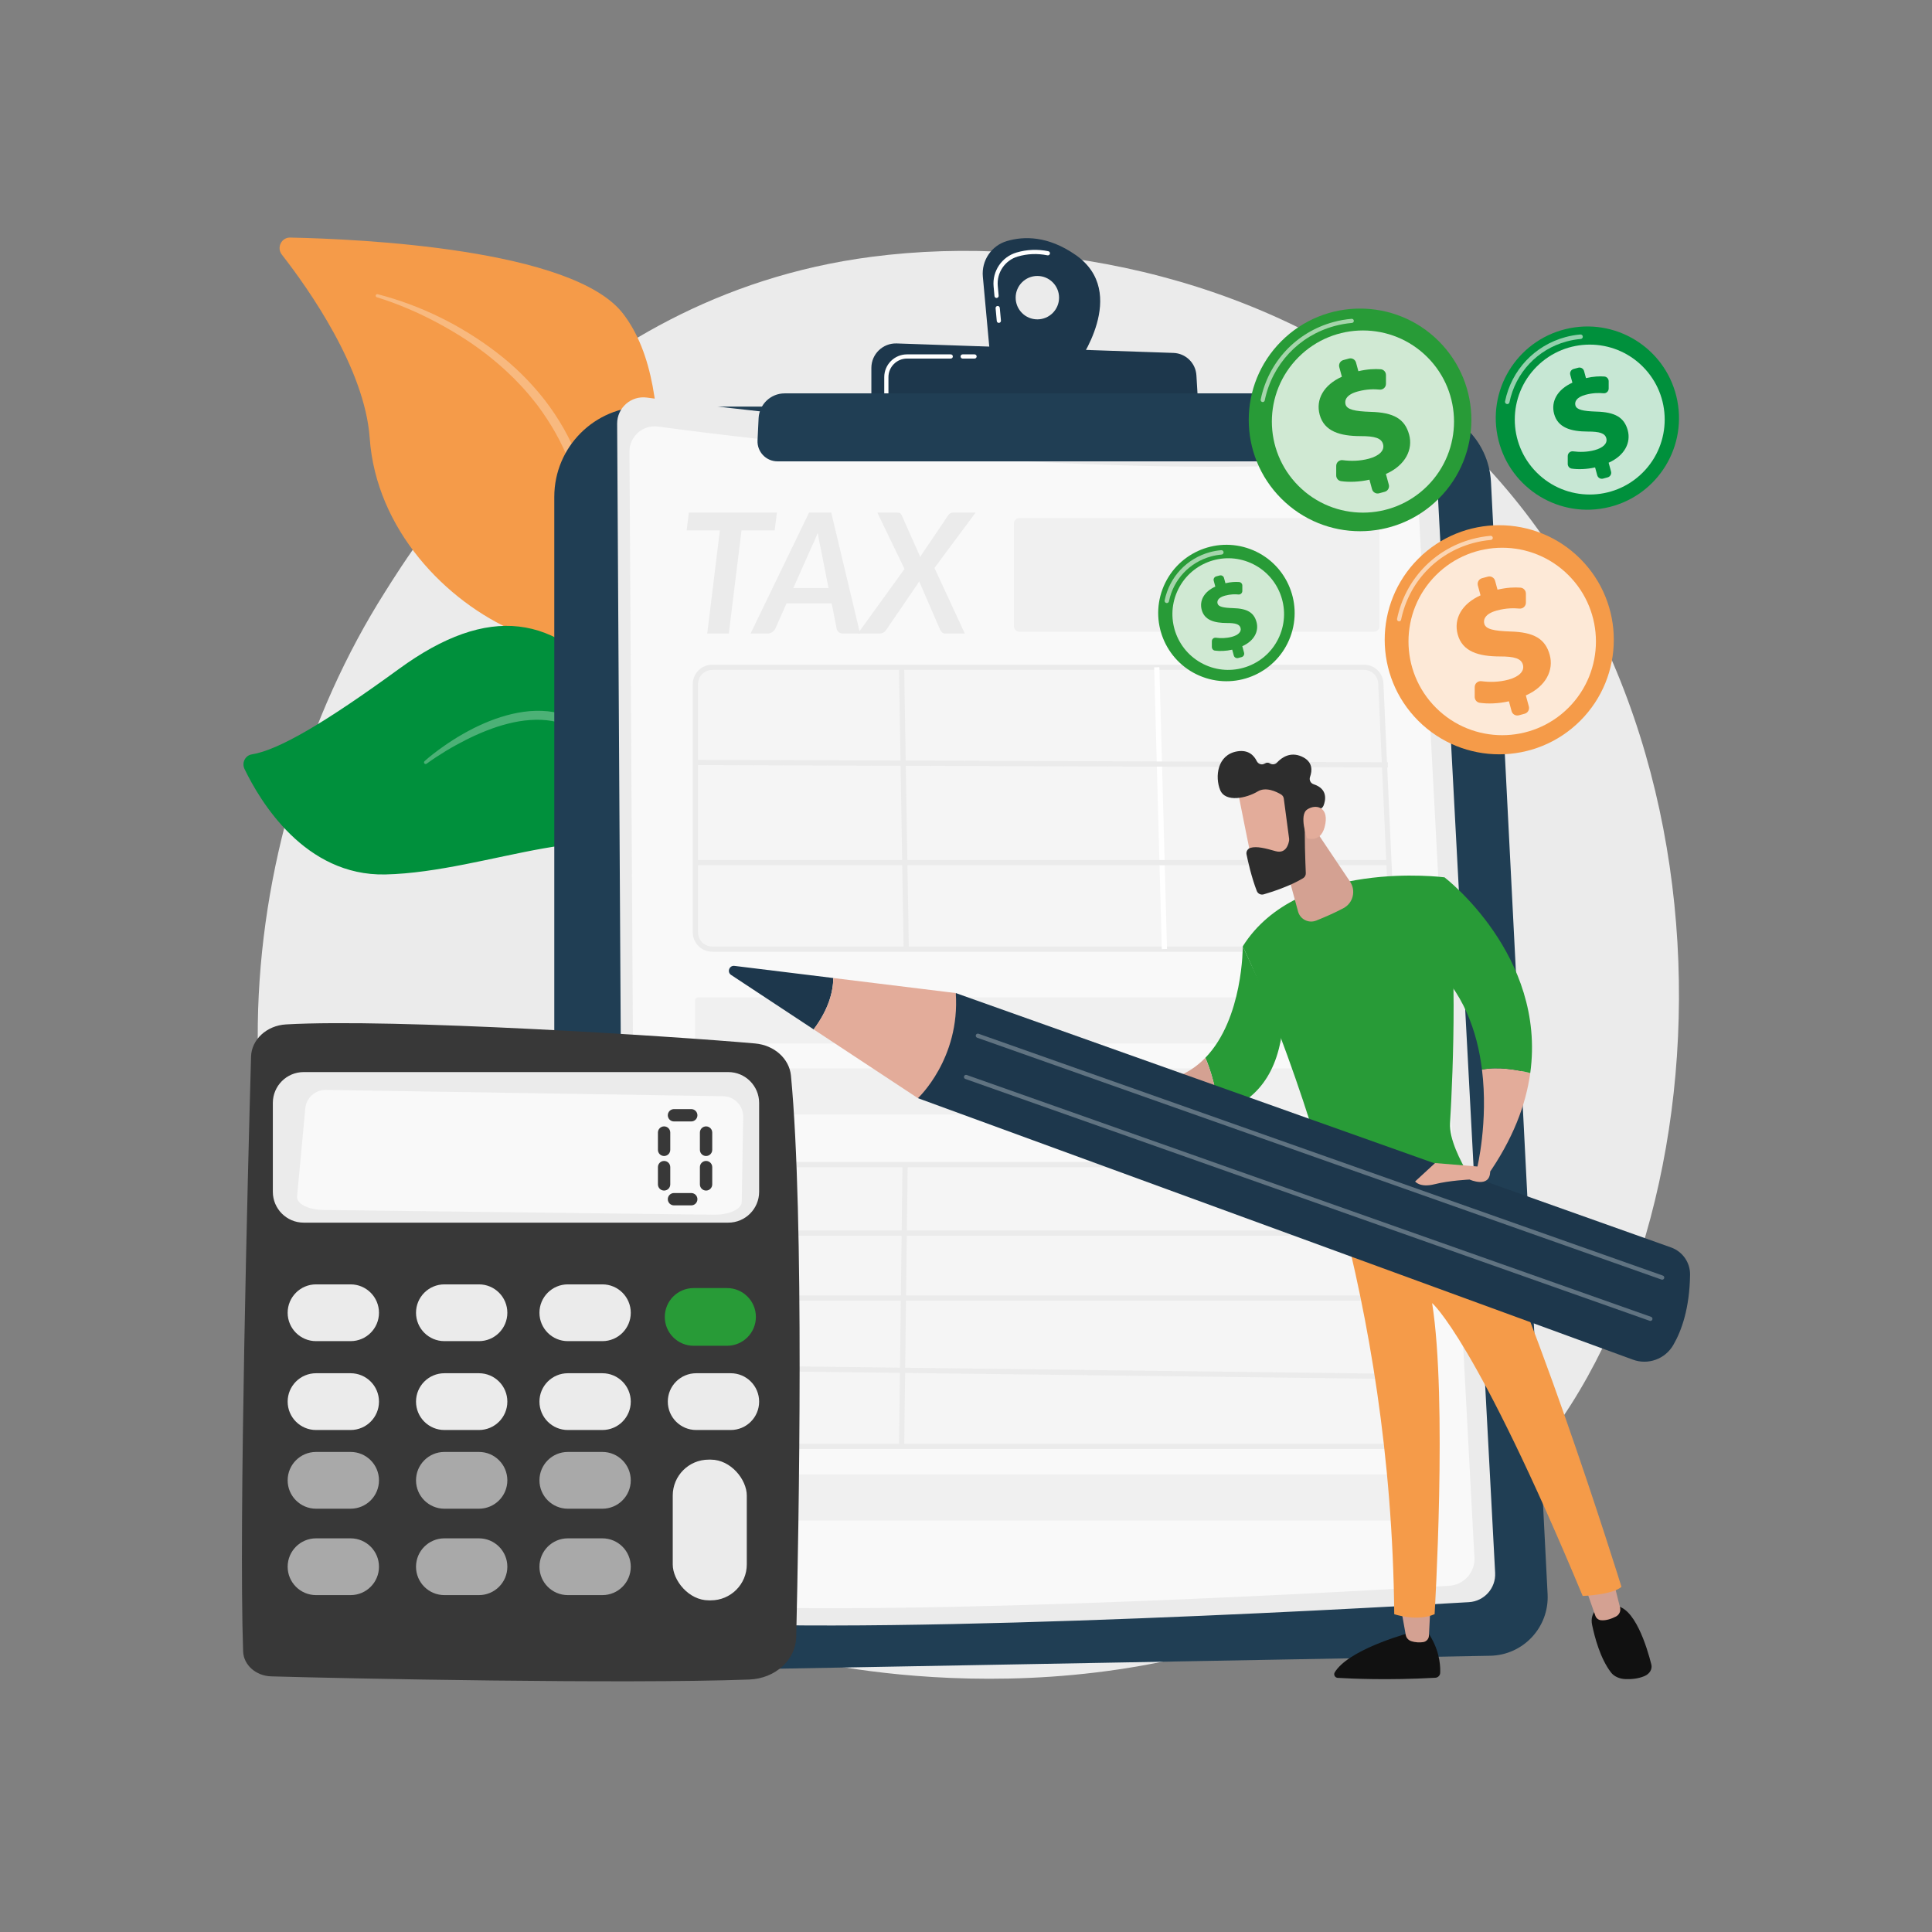
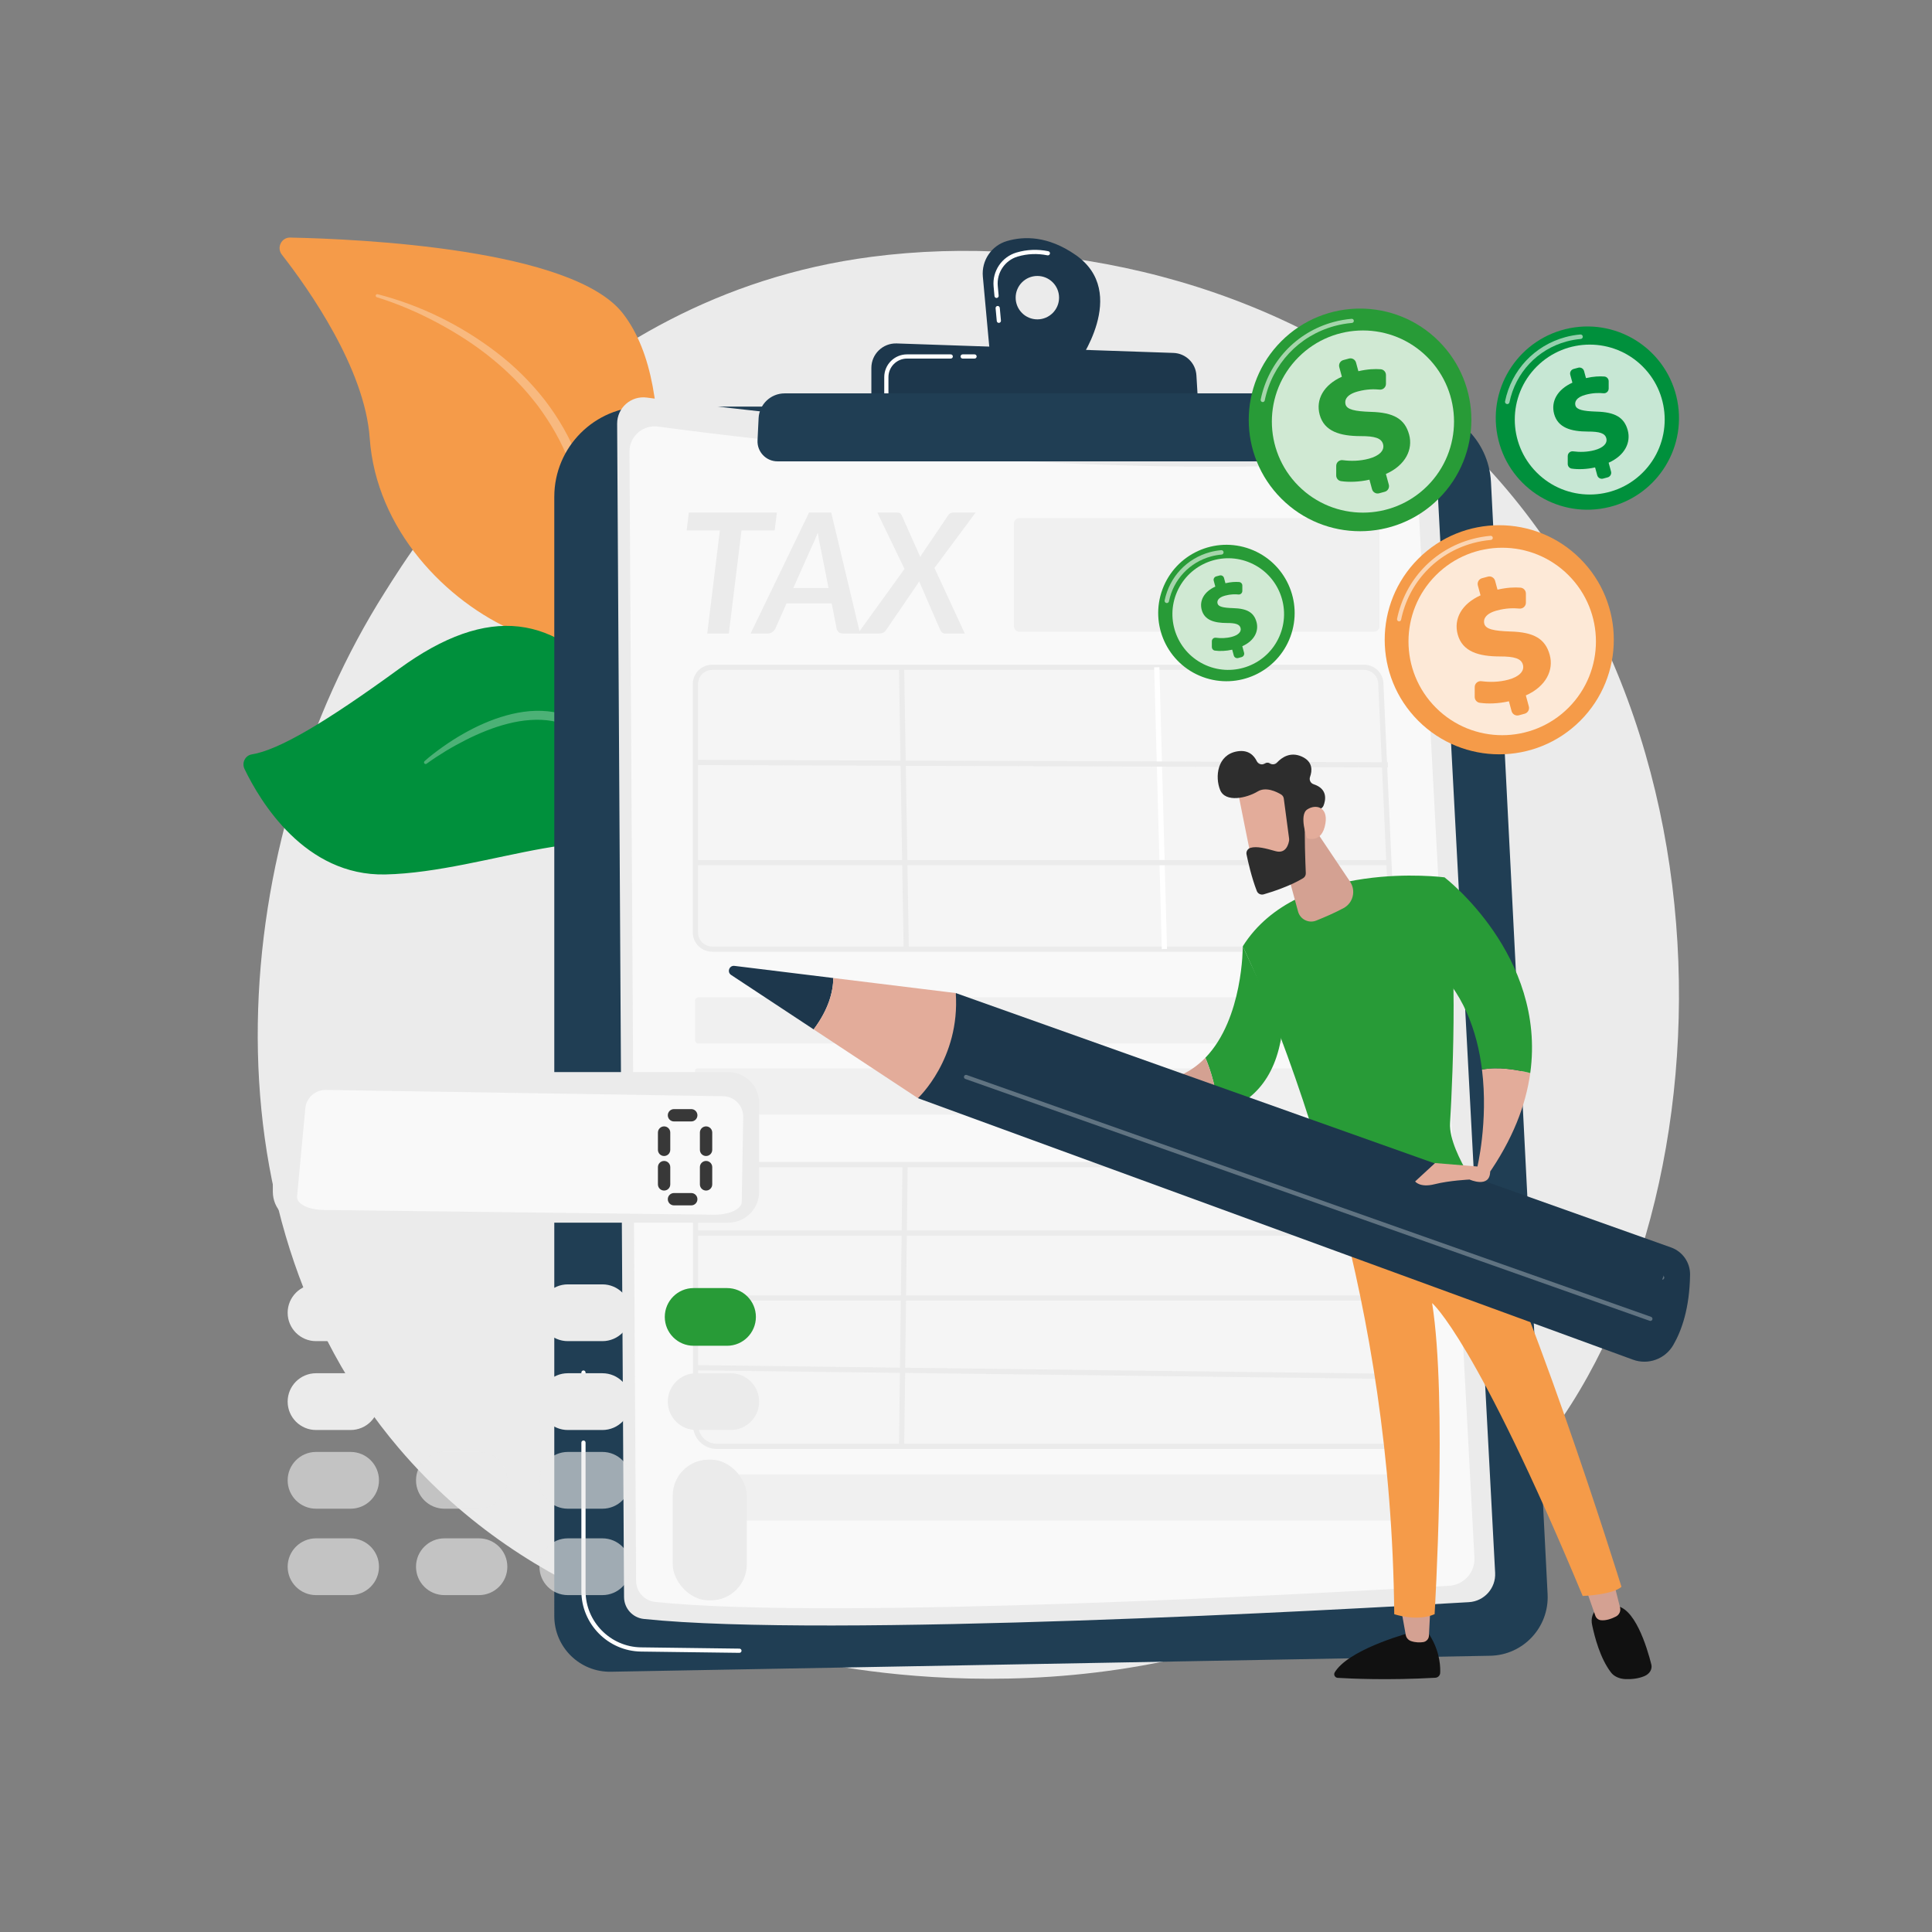
<svg xmlns="http://www.w3.org/2000/svg" id="Illustration" viewBox="0 0 3710 3710">
  <rect x="0" y="0" width="3710" height="3710" fill="#808080" stroke="none" />
  <defs>
    <style>
      .cls-1 {
        fill: #111;
      }

      .cls-2, .cls-3, .cls-4, .cls-5 {
        fill: #fff;
      }

      .cls-2, .cls-6 {
        opacity: .58;
      }

      .cls-7 {
        opacity: .63;
      }

      .cls-7, .cls-8, .cls-9, .cls-6 {
        fill: #ebebeb;
      }

      .cls-10 {
        fill: #1d374c;
      }

      .cls-11 {
        fill: #2d2d2d;
      }

      .cls-12 {
        fill: #383838;
      }

      .cls-8 {
        opacity: .25;
      }

      .cls-13 {
        fill: #f59b49;
      }

      .cls-14 {
        fill: #289b37;
      }

      .cls-4 {
        opacity: .78;
      }

      .cls-15 {
        fill: #f9f9f9;
      }

      .cls-16 {
        fill: #d4a192;
      }

      .cls-5 {
        opacity: .3;
      }

      .cls-17 {
        fill: #203e54;
      }

      .cls-18 {
        fill: url(#linear-gradient);
      }

      .cls-19 {
        fill: #00903c;
      }

      .cls-20 {
        fill: #e3ac9a;
      }
    </style>
    <linearGradient id="linear-gradient" x1="-12406.12" y1="2070.1" x2="-12337.32" y2="2070.1" gradientTransform="translate(-10237.75) rotate(-180) scale(1 -1)" gradientUnits="userSpaceOnUse">
      <stop offset="0" stop-color="#febbba" />
      <stop offset="1" stop-color="#ff928e" />
    </linearGradient>
  </defs>
  <path class="cls-9" d="M2907.77,2838.02c-56.04,59-109.07,97.05-150.96,127.11-492.47,353.35-1075.19,250.35-1199.04,225.2-182.88-37.14-536.38-108.94-791.96-409.5-386.67-454.71-326.46-1171.1-26.53-1643.99,54.86-86.5,344.65-566.6,933.65-643.59,356.46-46.6,771.97,47.38,1072.87,299.48,631.62,529.17,586.66,1598.2,161.97,2045.3Z" />
  <g>
    <g>
      <path class="cls-13" d="M1217.7,1554.68c11.03,117.86,36.92,273.69,68.04,407.97h19.54c-40.24-162.04-77.27-383.96-66.36-639.77,11-257.97,73.03-571.18-42.64-720.8-96.27-124.52-504.77-143.14-639.11-145.88-16.79-.34-26.39,19.35-15.95,32.74,51.5,66,159.34,218.84,168.73,352.31,12.38,175.92,146.62,314,280.01,371.48,133.39,57.48,205.22,101.32,227.73,341.95Z" />
      <path class="cls-5" d="M725.12,564.94c82.63,21.36,160.78,59.75,229.16,112.33,34.25,26.19,65.3,56.96,92.07,91.31,26.48,34.55,48.72,72.82,64.16,113.92l5.72,15.43c1.87,5.16,3.27,10.48,4.92,15.71,1.52,5.25,3.25,10.55,4.6,15.76l4.08,15.63c5.49,20.83,10.88,41.7,16.06,62.61,10.42,41.82,20.18,83.81,29.31,125.94,18.29,84.27,34.02,169.09,44.63,254.86.25,2.06-1.18,3.94-3.2,4.2-1.95.25-3.74-1.1-4.09-3.04l-.02-.12c-7.54-42.22-15.89-84.44-25.01-126.41-8.94-42.03-18.37-83.94-28.26-125.75l-15.03-62.65-15.72-62.48c-5.22-20.83-10.66-41.61-16.19-62.35l-4.12-15.57c-1.37-5.2-3.01-10.12-4.49-15.19-1.56-5.02-2.86-10.14-4.63-15.09l-5.4-14.82c-14.5-39.54-35.89-76.15-60.81-109.89-12.83-16.6-26.25-32.82-41.15-47.63l-5.48-5.66-5.69-5.44c-3.81-3.61-7.53-7.33-11.42-10.86-7.87-6.95-15.67-14.02-23.91-20.55-32.5-26.73-68.19-49.41-105.28-69.31-37.1-19.84-76.13-36.61-116.19-49.03l-.18-.06c-1.56-.48-2.45-2.17-1.97-3.76.46-1.54,2.04-2.43,3.56-2.04Z" />
    </g>
    <g>
      <path class="cls-19" d="M1249.13,1666.35c68.09,111.68,56.22,172.07,56.29,223.65.01,9.16-.04,22.1.36,37.41l19.84.83c-3.17-21.13-5.16-42.38-5.32-63.15-1.1-142.49-22.42-386.49-136.72-536.71-114.3-150.22-245.59-169-417.24-43.99-143.05,104.17-231.73,156.05-282.81,164.25-12.65,2.03-19.65,16.18-14.03,27.88,29.93,62.29,115.89,206.08,270.5,202.69,197.21-4.32,441.04-124.54,509.13-12.86Z" />
      <path class="cls-5" d="M815.28,1461.6c11.32-10.09,23.25-19.11,35.53-27.79,12.27-8.65,24.89-16.84,37.98-24.25,26.1-14.92,53.8-27.44,83.09-35.62,14.65-4.04,29.68-7,44.99-8.33,15.3-1.24,30.87-.84,46.22,1.76,3.81.8,7.68,1.33,11.45,2.36,3.74,1.07,7.61,1.97,11.23,3.19l21.39,7.76,20.86,9.29,20.14,10.92c26.35,15.6,49.91,36.17,69.24,60.05,19.49,23.82,34.37,50.95,46.39,78.91l4.51,10.5c1.55,3.48,2.63,7.14,3.97,10.7,2.5,7.18,5.22,14.29,7.53,21.53l6.39,21.86c2.29,7.24,3.62,14.72,5.41,22.09,7.02,29.49,11.45,59.44,15.11,89.38.2,1.67-.96,3.2-2.6,3.41-1.57.2-3-.87-3.31-2.42l-.02-.1c-5.7-29.44-11.14-58.9-19.49-87.54-3.72-14.45-8.62-28.48-13.13-42.62-2.46-6.99-5.31-13.83-7.93-20.74-1.4-3.42-2.55-6.96-4.15-10.28l-4.66-10.03c-12.31-26.75-27.57-51.98-46.12-74.26-18.56-22.28-40.92-40.96-65.64-55.59l-19-10.18-19.77-8.67-20.37-7.26c-3.39-1.14-6.72-1.93-10.08-2.92-3.35-.95-6.83-1.43-10.24-2.19-13.78-2.43-27.95-2.91-42.09-1.87-14.16.94-28.31,3.38-42.26,6.9-27.94,7.03-55.07,18.12-81.23,31.27-13.04,6.68-25.97,13.68-38.56,21.33-12.55,7.66-24.98,15.78-36.85,24.37l-.08.06c-1.4,1.01-3.35.68-4.34-.75-.93-1.33-.69-3.16.49-4.22Z" />
    </g>
  </g>
  <g>
    <path class="cls-17" d="M1064.41,954c0-95.67,77.55-173.22,173.22-173.22h1473.06c81.27,0,148.28,63.69,152.41,144.85l108.73,2135.67c3.23,63.51-46.76,117.09-110.35,118.24l-1688.32,30.68c-59.75,1.09-108.76-47.05-108.76-106.8V954Z" />
    <path class="cls-3" d="M1419.93,3173.92h-.05l-188.91-2.44c-63.17-.82-114.56-52.88-114.56-116.05v-285.22c0-2.23,1.81-4.03,4.03-4.03s4.03,1.8,4.03,4.03v285.22c0,58.78,47.82,107.22,106.6,107.98l188.91,2.44c2.23.03,4.01,1.86,3.98,4.08-.03,2.21-1.83,3.98-4.03,3.98Z" />
    <path class="cls-3" d="M1120.44,2685.89c-2.23,0-4.03-1.8-4.03-4.03v-46.19c0-2.23,1.81-4.03,4.03-4.03s4.03,1.8,4.03,4.03v46.19c0,2.23-1.81,4.03-4.03,4.03Z" />
    <g>
      <path class="cls-9" d="M1185.1,813.65c-.18-30.61,26.74-54.3,57.07-50.18,201.16,27.28,892.9,111.65,1464.82,67.75,26.08-2,48.72,17.76,50.1,43.88l114.01,2145.19c1.56,29.41-20.9,54.57-50.3,56.31-240.54,14.23-1231.15,69.26-1584.49,32.25-21.5-2.25-37.83-20.36-37.96-41.98l-13.25-2253.21Z" />
      <path class="cls-15" d="M1208.79,867.41c-.17-29.45,25.73-52.25,54.92-48.29,193.59,26.25,859.28,107.44,1409.66,65.19,25.1-1.93,46.88,17.09,48.22,42.23l109.72,2064.41c1.5,28.31-20.11,52.51-48.41,54.19-231.48,13.7-1184.79,66.65-1524.83,31.04-20.7-2.17-36.4-19.59-36.53-40.4l-12.76-2168.37Z" />
      <rect class="cls-6" x="1946.98" y="994.91" width="701.98" height="218.3" rx="10.42" ry="10.42" />
      <rect class="cls-6" x="1334.63" y="1915.26" width="1339.3" height="88.5" rx="5.86" ry="5.86" />
      <rect class="cls-6" x="1334.63" y="2051.8" width="1339.3" height="88.5" rx="4.28" ry="4.28" />
      <rect class="cls-6" x="1335.74" y="2831.41" width="1367.28" height="88.5" rx="5.16" ry="5.16" />
      <path class="cls-8" d="M2640.33,1822.55h-1273.6c-17.73,0-32.11-14.38-32.11-32.11v-476.87c0-17.73,14.38-32.11,32.11-32.11h1252c17.17,0,31.3,13.51,32.07,30.66l21.59,476.87c.83,18.28-13.77,33.56-32.07,33.56Z" />
      <path class="cls-9" d="M2641.08,1827.56h-1273.6c-20.47,0-37.12-16.65-37.12-37.12v-476.87c0-20.47,16.65-37.12,37.12-37.12h1252c19.89,0,36.18,15.57,37.08,35.44l21.6,476.87c.46,10.23-3.18,19.93-10.25,27.33-7.07,7.4-16.6,11.47-26.83,11.47ZM1367.48,1286.47c-14.94,0-27.1,12.16-27.1,27.1v476.87c0,14.94,12.15,27.1,27.1,27.1h1273.6c7.47,0,14.42-2.97,19.59-8.37,5.16-5.4,7.82-12.49,7.48-19.95l-21.6-476.87c-.66-14.51-12.55-25.87-27.07-25.87h-1252Z" />
      <path class="cls-8" d="M2660.69,2777.43h-1284.22c-22.49,0-40.72-18.23-40.72-40.72v-459.64c0-22.49,18.23-40.72,40.72-40.72h1266.41c21.88,0,39.85,17.29,40.69,39.15l17.82,459.64c.9,23.09-17.58,42.3-40.69,42.3Z" />
      <path class="cls-9" d="M2660.69,2782.44h-1284.22c-25.22,0-45.74-20.52-45.74-45.73v-459.64c0-25.22,20.52-45.73,45.74-45.73h1266.4c24.67,0,44.74,19.31,45.7,43.96l17.82,459.64c.49,12.54-4.04,24.43-12.74,33.48-8.7,9.05-20.41,14.03-32.96,14.03ZM1376.47,2241.35c-19.69,0-35.72,16.02-35.72,35.72v459.64c0,19.69,16.02,35.71,35.72,35.71h1284.22c9.8,0,18.94-3.89,25.74-10.95,6.8-7.07,10.33-16.35,9.95-26.15l-17.82-459.64c-.75-19.25-16.42-34.33-35.69-34.33h-1266.4Z" />
      <rect class="cls-9" x="1730.79" y="1281.43" width="10.02" height="541.16" transform="translate(-25.54 29.04) rotate(-.95)" />
      <rect class="cls-3" x="2223.58" y="1281.37" width="10.02" height="541.29" transform="translate(-41.08 60.72) rotate(-1.55)" />
      <rect class="cls-9" x="1996.92" y="803.24" width="10.02" height="1326.54" transform="translate(528.39 3463.28) rotate(-89.8)" />
      <rect class="cls-9" x="1338.67" y="1651.44" width="1326.52" height="10.02" />
      <rect class="cls-9" x="1464.11" y="2501.87" width="541.13" height="10.02" transform="translate(-793.49 4210.4) rotate(-89.29)" />
      <rect class="cls-9" x="1338.67" y="2362.81" width="1350.12" height="10.02" />
      <rect class="cls-9" x="1338.67" y="2487.55" width="1353.49" height="10.02" />
      <rect class="cls-9" x="2011.78" y="1954.03" width="10.02" height="1362.2" transform="translate(-643.29 4618.9) rotate(-89.29)" />
    </g>
    <path class="cls-10" d="M2065.53,489.59c-53.21-37.02-99.48-36.28-132.04-26.67-29.71,8.77-48.97,37.45-46.14,68.3l14.05,153.31,167.14,14.83s101.35-137.17-3-209.77ZM1992.03,613.27c-23.02,0-41.68-18.66-41.68-41.67s18.66-41.68,41.68-41.68,41.68,18.66,41.68,41.68-18.66,41.67-41.68,41.67Z" />
    <path class="cls-3" d="M1918.08,620.03c-2.06,0-3.82-1.57-4.01-3.67l-2.24-24.42c-.2-2.22,1.43-4.18,3.65-4.38,2.26-.21,4.18,1.43,4.38,3.65l2.24,24.42c.2,2.22-1.43,4.18-3.65,4.38-.13.01-.25.02-.37.02ZM1913.7,572.19c-2.06,0-3.82-1.57-4.01-3.67l-1.7-18.53c-2.69-29.39,15.8-56.75,43.96-65.06,19.95-5.89,40.5-6.73,61.09-2.51,2.18.44,3.59,2.58,3.14,4.76-.45,2.18-2.56,3.57-4.76,3.14-19.28-3.95-38.52-3.16-57.18,2.34-24.48,7.23-40.56,31.03-38.22,56.59l1.7,18.53c.2,2.22-1.43,4.18-3.65,4.38-.13.01-.25.02-.37.02Z" />
    <path class="cls-10" d="M1673.28,783.6v-77.08c0-26.61,22.05-47.92,48.65-47.01l531.42,18.21c23.58.81,42.68,19.42,44.1,42.98l4.44,74.06-628.6-11.16Z" />
    <path class="cls-3" d="M1871.43,688.56h-22.85c-2.23,0-4.03-1.8-4.03-4.03s1.81-4.03,4.03-4.03h22.85c2.23,0,4.03,1.8,4.03,4.03s-1.81,4.03-4.03,4.03Z" />
    <path class="cls-3" d="M1702.04,759.4c-2.23,0-4.03-1.8-4.03-4.03v-31.18c0-24.09,19.6-43.69,43.69-43.69h84.02c2.23,0,4.03,1.8,4.03,4.03s-1.81,4.03-4.03,4.03h-84.02c-19.64,0-35.63,15.98-35.63,35.62v31.18c0,2.23-1.81,4.03-4.03,4.03Z" />
    <path class="cls-17" d="M1456.74,803.06c1.28-26.69,23.3-47.67,50.02-47.67l929.29-.03c33.41,0,61.98,24.05,67.68,56.97l.79,4.54c6.24,36.06-21.52,69.05-58.12,69.05h-953.4c-21.9,0-39.36-18.31-38.31-40.19l2.05-42.67Z" />
    <g>
      <path class="cls-9" d="M1491.91,984.27l-4.34,34.22h-63.62l-24.42,198.09h-41.45l24.26-198.09h-63.78l4.18-34.22h169.17Z" />
      <path class="cls-9" d="M1651.61,1216.58h-32.29c-3.64,0-6.54-.86-8.68-2.57-2.15-1.71-3.48-4.02-4.02-6.91l-9.64-48.52h-86.59l-21.53,48.52c-1.18,2.47-3.11,4.66-5.78,6.59-2.68,1.93-5.68,2.89-9,2.89h-32.77l112.3-232.31h42.57l55.43,232.31ZM1523.4,1129.19h67.64l-15.75-79.53c-.86-3.86-1.72-7.92-2.57-12.21-.86-4.28-1.66-9.1-2.41-14.46-2.03,5.36-4.04,10.31-6.02,14.86-1.98,4.55-3.83,8.54-5.54,11.97l-35.35,79.36Z" />
      <path class="cls-9" d="M1736.92,1092.56l-52.21-108.28h37.75c2.79,0,4.79.4,6.03,1.2,1.23.8,2.27,2.17,3.13,4.1l35.67,80.17c1.07-2.25,2.35-4.5,3.85-6.75l49.32-72.94c2.57-3.85,5.73-5.78,9.48-5.78h43.54l-79.04,106.36,58.32,125.96h-37.27c-2.79,0-4.95-.75-6.51-2.25-1.55-1.5-2.76-3.16-3.61-4.98l-40.33-93.02c-.53.86-1.04,1.71-1.53,2.57-.48.86-.99,1.72-1.53,2.57l-60.09,87.88c-1.82,2.68-3.8,4.55-5.94,5.62-2.15,1.07-4.5,1.61-7.07,1.61h-41.61l89.65-124.03Z" />
    </g>
  </g>
  <g>
    <g>
      <g>
        <path class="cls-1" d="M2741.69,3134.35h-30.74s-108.84,28.36-143.13,70.43c-1.78,2.18-3.41,4.38-4.76,6.64-2.7,4.5.45,10.24,5.73,10.56,25.53,1.55,97.24,4.84,187.41-.19,5.07-.28,9.15-4.3,9.38-9.32.04-.94.07-1.95.09-3.03.23-15.59-2.83-44.61-23.97-75.08Z" />
        <path class="cls-16" d="M2746.86,3084.17l-2.88,56.92c-.31,6.16-4.93,11.34-11.1,12.23-6.14.88-14.37.99-23.09-1.91-5.37-1.79-9.35-6.31-10.34-11.82l-9.94-55.41h57.35Z" />
      </g>
      <g>
        <path class="cls-1" d="M3171.02,3196.22c-.02-.08-.04-.15-.06-.23-7.94-31.54-32.18-112.98-70.8-112.19h-25.35s-23.13,9.97-17.48,36.65c4.97,23.46,15.31,63.67,36.17,91.12l.09.11c5.73,7.52,16.15,12.22,27.5,12.68,10.58.44,24.21-.46,36.68-5.74,10.31-4.37,15.47-13.55,13.25-22.41Z" />
        <path class="cls-16" d="M3096.91,3030.97l14.08,55.99c1.73,6.86-1.56,13.96-7.91,17.22-7.87,4.04-18.96,8.29-29.15,7.06-4.79-.58-8.77-3.95-10.36-8.47l-20.67-58.9,54-12.9Z" />
      </g>
      <path class="cls-13" d="M3113.7,3047.15c-17.51,15.54-74.48,17.59-74.48,17.59-205.2-492.49-289.14-562.46-289.14-562.46,29.63,185.89,4.78,597.42,4.78,597.42-33.86,14.94-77.52,0-77.52,0-2.75-304.32-49.53-569.72-104.78-778.96,138.69-3.12,212.44-50.58,236.52-69.62,115.61,186.38,304.61,796.03,304.61,796.03Z" />
      <path class="cls-14" d="M2773.86,1684.76c26.25,130.94,16.84,365.29,10.66,472.19-1.74,30.04,19.24,71.7,36.19,100.11,2.66,4.46,1.02,10.16-3.6,12.54-28.38,14.59-124.54,59.8-235.98,65.42-7.43.37-14.07-4.69-15.99-11.87-82.66-308.66-178.68-505.89-178.68-505.89,106-169.28,387.39-132.5,387.39-132.5Z" />
      <g>
        <path class="cls-20" d="M2938.52,2060.55c-8.43,61-33.34,127.53-83.18,198.2l-18.94-15.44s21.87-88.73,9.44-189.43c30.74-6,67.05.18,92.69,6.67Z" />
        <path class="cls-14" d="M2744.54,1846.32l29.32-161.56s195.9,149.74,164.66,375.79c-25.64-6.48-61.95-12.67-92.69-6.67-8.96-72.54-35.71-151.29-101.29-207.56Z" />
      </g>
      <g>
        <path class="cls-14" d="M2386.47,1817.25l75.62,162.85c-12.23,98.32-65.04,140.83-121.99,157.14-3.55-44.81-14.88-81.01-25.4-106.05,72.77-75.13,71.77-213.94,71.77-213.94Z" />
        <path class="cls-16" d="M2314.7,2031.19c10.51,25.04,21.84,61.24,25.4,106.05-151.94,58.95-192.14-55.38-192.14-55.38l28.08-4.95c63.41,6.68,107.71-13.76,138.66-45.72Z" />
      </g>
      <path class="cls-16" d="M2456.14,1616.2l36.51,134.2c4.1,15.08,20.41,23.17,34.92,17.37,15.66-6.26,35.52-14.8,52.62-24.03,18.25-9.85,23.96-33.33,12.41-50.56l-75.9-113.17-60.55,36.19Z" />
    </g>
    <g>
      <path class="cls-20" d="M2376.27,1514.24c-.33,2.3,30.45,153.14,30.45,153.14l85.75-19.41-7.93-147.3s-102.7-25.02-108.27,13.56Z" />
      <path class="cls-11" d="M2465.25,1533.5l10.25,77.21c.13.99.13,1.97-.01,2.96-.86,6.05-5.37,26.66-26.17,20.76-18.87-5.35-36.18-9.94-48.13-6.29-5.37,1.64-8.61,7.08-7.48,12.58,2.8,13.7,9.68,44.47,19.74,70.28,2.04,5.24,7.78,7.99,13.18,6.42,16.26-4.74,50.28-15.7,75.59-30.93,3.43-2.06,5.47-5.79,5.3-9.79-.82-19.49-3.1-78.75-1.18-95.36,1.8-15.59,20.93-24.93,29.25-28.28,2.73-1.1,4.86-3.25,5.95-5.97,3.85-9.65,9.16-31.97-18.97-41.12-5.89-1.91-8.99-8.26-6.9-14.09,4.17-11.6,5.92-29.3-15.84-39.05-22.12-9.91-38.64,1.88-47.56,11.46-3.61,3.87-9.39,4.47-13.87,1.64-2.55-1.61-5.83-2.14-9.8.33-5.34,3.33-12.42,1.06-15.18-4.6-5.3-10.87-16.09-22.52-37.75-18.81-38.43,6.58-42.78,49.16-32.64,74.12,10.14,24.95,51.39,15.45,72.09,2.87,15.74-9.56,36.15.46,45.03,5.82,2.81,1.7,4.68,4.59,5.11,7.84Z" />
      <path class="cls-20" d="M2509.78,1609.5s-15.8-44.24.43-55.07c16.23-10.83,40.27-5.21,34.98,26.84-6.58,39.86-35.41,28.23-35.41,28.23Z" />
    </g>
    <path class="cls-18" d="M2159.22,2102.79c-7.65,5.97-33.85-6.5-49.88-15.12-7.81-4.2-11.6-13.34-8.92-21.8,3.86-12.17,10.29-27.87,18.21-29.85,13.14-3.29,72.11,42.15,40.59,66.77Z" />
    <g>
      <g>
        <path class="cls-10" d="M3208.92,2395.46l-1373.57-488.51-72.67,201.86,1373.09,502.16c29.16,10.67,61.71-1.16,77.34-28,16.05-27.56,31.39-70.63,32.31-135.14.34-23.45-14.41-44.51-36.51-52.37Z" />
        <g>
          <path class="cls-10" d="M1410.41,1854.78l189.74,23.3c-.2,26.11-8.75,59.9-37.7,98.66l-158.45-104.53c-8.41-5.55-3.59-18.65,6.41-17.43Z" />
          <path class="cls-20" d="M1835.35,1906.95c8.69,126.51-72.67,201.86-72.67,201.86l-200.23-132.08c28.95-38.76,37.5-72.54,37.7-98.66l235.2,28.88Z" />
        </g>
      </g>
-       <path class="cls-5" d="M3191.88,2457.36c1.66,0,3.22-1.03,3.8-2.69.75-2.1-.36-4.41-2.46-5.15l-1314.14-464.43c-2.11-.74-4.41.36-5.15,2.46-.74,2.1.36,4.41,2.46,5.15l1314.14,464.43c.45.16.9.23,1.34.23Z" />
+       <path class="cls-5" d="M3191.88,2457.36c1.66,0,3.22-1.03,3.8-2.69.75-2.1-.36-4.41-2.46-5.15l-1314.14-464.43l1314.14,464.43c.45.16.9.23,1.34.23Z" />
      <path class="cls-5" d="M3169.21,2536.56c1.66,0,3.22-1.03,3.81-2.69.74-2.1-.36-4.41-2.46-5.15l-1314.14-464.43c-2.11-.74-4.41.35-5.15,2.46-.75,2.1.36,4.41,2.46,5.15l1314.14,464.43c.45.16.9.23,1.34.23Z" />
    </g>
    <path class="cls-20" d="M2844.2,2240.62l-88.43-7.21-38.3,35.3s9.06,12.52,37.39,5.33c28.33-7.2,67.13-8.97,67.13-8.97,0,0,39.1,17.63,39.58-15.36l-17.37-9.1Z" />
  </g>
  <g>
    <g>
      <g>
-         <path class="cls-12" d="M482.09,2029.16c-5.64,201.37-23.93,895.95-15.2,1142.09.92,26.08,24.54,47.01,53.99,47.86,145.67,4.22,679.7,14.92,917.97,6.07,49.63-1.84,89.09-37.43,90.12-81.4,4.95-211.36,15.88-805.83-10.09-1078.16-3.11-32.63-32.04-58.61-68.84-61.87-158.64-14.05-694.97-48.4-900.82-36.57-37.13,2.13-66.22,29.06-67.14,61.98Z" />
        <path class="cls-9" d="M583.18,2058.69h815.33c32.7,0,59.25,26.55,59.25,59.25v170.65c0,32.7-26.55,59.25-59.25,59.25h-815.33c-32.7,0-59.25-26.55-59.25-59.25v-170.65c0-32.7,26.55-59.25,59.25-59.25Z" />
        <path class="cls-15" d="M1416.18,2116.97c-7.21-7.45-17.08-11.73-27.45-11.9l-762.92-12.12c-20.4-.32-37.6,15.1-39.51,35.41l-15.85,169.26c-1.3,13.86,21.5,25.53,50.57,25.88l750.05,9.09c29.02.35,53.02-10.72,53.26-24.57l2.83-163.21c.18-10.37-3.77-20.38-10.98-27.83Z" />
      </g>
      <path class="cls-9" d="M727.76,2520.87c0,30.11-24.41,54.51-54.51,54.51h-66.36c-30.11,0-54.51-24.41-54.51-54.51h0c0-30.11,24.41-54.51,54.51-54.51h66.36c30.11,0,54.51,24.41,54.51,54.51h0Z" />
      <path class="cls-9" d="M974.25,2520.87c0,30.11-24.41,54.51-54.51,54.51h-66.36c-30.11,0-54.51-24.41-54.51-54.51h0c0-30.11,24.41-54.51,54.51-54.51h66.36c30.11,0,54.51,24.41,54.51,54.51h0Z" />
      <path class="cls-9" d="M1211.27,2520.87c0,30.11-24.41,54.51-54.51,54.51h-66.36c-30.11,0-54.51-24.41-54.51-54.51h0c0-30.11,24.41-54.51,54.51-54.51h66.36c30.11,0,54.51,24.41,54.51,54.51h0Z" />
      <path class="cls-14" d="M1451.53,2528.87c0,30.59-24.8,55.4-55.4,55.4h-64.14c-30.59,0-55.4-24.8-55.4-55.4h0c0-30.59,24.8-55.4,55.4-55.4h64.14c30.59,0,55.4,24.8,55.4,55.4h0Z" />
      <path class="cls-9" d="M727.76,2691.52c0,30.11-24.41,54.51-54.51,54.51h-66.36c-30.11,0-54.51-24.41-54.51-54.51h0c0-30.11,24.41-54.51,54.51-54.51h66.36c30.11,0,54.51,24.41,54.51,54.51h0Z" />
      <path class="cls-9" d="M974.25,2691.52c0,30.11-24.41,54.51-54.51,54.51h-66.36c-30.11,0-54.51-24.41-54.51-54.51h0c0-30.11,24.41-54.51,54.51-54.51h66.36c30.11,0,54.51,24.41,54.51,54.51h0Z" />
      <path class="cls-9" d="M1211.27,2691.52c0,30.11-24.41,54.51-54.51,54.51h-66.36c-30.11,0-54.51-24.41-54.51-54.51h0c0-30.11,24.41-54.51,54.51-54.51h66.36c30.11,0,54.51,24.41,54.51,54.51h0Z" />
      <path class="cls-9" d="M1457.76,2691.52c0,30.11-24.41,54.51-54.51,54.51h-66.36c-30.11,0-54.51-24.41-54.51-54.51h0c0-30.11,24.41-54.51,54.51-54.51h66.36c30.11,0,54.51,24.41,54.51,54.51h0Z" />
      <g>
        <path class="cls-7" d="M727.76,2842.65c0,30.11-24.41,54.51-54.51,54.51h-66.36c-30.11,0-54.51-24.41-54.51-54.51h0c0-30.11,24.41-54.51,54.51-54.51h66.36c30.11,0,54.51,24.41,54.51,54.51h0Z" />
        <path class="cls-7" d="M974.25,2842.65c0,30.11-24.41,54.51-54.51,54.51h-66.36c-30.11,0-54.51-24.41-54.51-54.51h0c0-30.11,24.41-54.51,54.51-54.51h66.36c30.11,0,54.51,24.41,54.51,54.51h0Z" />
        <path class="cls-7" d="M1211.27,2842.65c0,30.11-24.41,54.51-54.51,54.51h-66.36c-30.11,0-54.51-24.41-54.51-54.51h0c0-30.11,24.41-54.51,54.51-54.51h66.36c30.11,0,54.51,24.41,54.51,54.51h0Z" />
      </g>
      <g>
        <path class="cls-7" d="M727.76,3008.57c0,30.11-24.41,54.51-54.51,54.51h-66.36c-30.11,0-54.51-24.41-54.51-54.51h0c0-30.11,24.41-54.51,54.51-54.51h66.36c30.11,0,54.51,24.41,54.51,54.51h0Z" />
        <path class="cls-7" d="M974.25,3008.57c0,30.11-24.41,54.51-54.51,54.51h-66.36c-30.11,0-54.51-24.41-54.51-54.51h0c0-30.11,24.41-54.51,54.51-54.51h66.36c30.11,0,54.51,24.41,54.51,54.51h0Z" />
        <path class="cls-7" d="M1211.27,3008.57c0,30.11-24.41,54.51-54.51,54.51h-66.36c-30.11,0-54.51-24.41-54.51-54.51h0c0-30.11,24.41-54.51,54.51-54.51h66.36c30.11,0,54.51,24.41,54.51,54.51h0Z" />
      </g>
      <rect class="cls-9" x="1291.85" y="2802.92" width="142.21" height="270.2" rx="69" ry="69" />
    </g>
    <g>
      <path class="cls-12" d="M1339.26,2141.65c0,6.55-5.31,11.85-11.85,11.85h-33.18c-6.55,0-11.85-5.31-11.85-11.85h0c0-6.54,5.31-11.85,11.85-11.85h33.18c6.55,0,11.85,5.31,11.85,11.85h0Z" />
      <path class="cls-12" d="M1339.26,2302.82c0,6.54-5.31,11.85-11.85,11.85h-33.18c-6.55,0-11.85-5.31-11.85-11.85h0c0-6.54,5.31-11.85,11.85-11.85h33.18c6.55,0,11.85,5.31,11.85,11.85h0Z" />
      <path class="cls-12" d="M1287.11,2208.01c0,6.54-5.31,11.85-11.85,11.85h0c-6.55,0-11.85-5.31-11.85-11.85v-33.18c0-6.55,5.31-11.85,11.85-11.85h0c6.55,0,11.85,5.31,11.85,11.85v33.18Z" />
      <path class="cls-12" d="M1287.11,2274.38c0,6.54-5.31,11.85-11.85,11.85h0c-6.55,0-11.85-5.31-11.85-11.85v-33.18c0-6.54,5.31-11.85,11.85-11.85h0c6.55,0,11.85,5.31,11.85,11.85v33.18Z" />
      <path class="cls-12" d="M1367.7,2208.01c0,6.54-5.31,11.85-11.85,11.85h0c-6.55,0-11.85-5.31-11.85-11.85v-33.18c0-6.55,5.31-11.85,11.85-11.85h0c6.55,0,11.85,5.31,11.85,11.85v33.18Z" />
      <path class="cls-12" d="M1367.7,2274.38c0,6.54-5.31,11.85-11.85,11.85h0c-6.55,0-11.85-5.31-11.85-11.85v-33.18c0-6.54,5.31-11.85,11.85-11.85h0c6.55,0,11.85,5.31,11.85,11.85v33.18Z" />
    </g>
  </g>
  <g>
    <g>
      <circle class="cls-14" cx="2355.15" cy="1177.23" r="130.99" transform="translate(431.69 2975.26) rotate(-69.63)" />
      <path class="cls-2" d="M2241.71,1157.89c-.62.17-1.29.2-1.96.06-2.29-.47-3.77-2.71-3.29-5,9.26-45.09,42.59-80.58,86.98-92.62,7.08-1.92,14.35-3.21,21.6-3.82,2.33-.2,4.38,1.53,4.58,3.86.2,2.33-1.51,4.4-3.86,4.58-6.74.58-13.5,1.77-20.1,3.56-41.29,11.2-72.29,44.21-80.9,86.15-.33,1.62-1.55,2.83-3.04,3.24Z" />
      <circle class="cls-4" cx="2358.54" cy="1179.17" r="107.18" transform="translate(331.72 2865.93) rotate(-66.33)" />
      <path class="cls-14" d="M2369.25,1258.83l-3.05-11.25c-11.86,2.71-24.21,3.09-33.43,1.72-3.29-.49-5.69-3.39-5.68-6.71l.02-11.26c0-4.13,3.65-7.25,7.74-6.71,9.11,1.21,19.93,1.18,30.82-1.77,11.3-3.07,18.69-9.18,16.56-17.03-1.92-7.09-9.58-9.53-26.42-9.48-24.07-.05-42.81-5.45-48.16-25.18-4.83-17.81,4.5-34.94,26.11-44.71l-3.05-11.25c-.98-3.62,1.16-7.35,4.78-8.34l6.61-1.79c3.62-.98,7.35,1.16,8.34,4.78l2.74,10.1c10.97-2.51,19.38-2.8,26.25-2.3,3.52.26,6.21,3.24,6.21,6.77v10.41c0,4.01-3.44,7.15-7.43,6.76-6.37-.62-15.15-.68-25.76,2.2-13.41,3.64-15.73,10.23-14.38,15.21,1.66,6.13,10.85,8.16,29.73,8.79,26.92.71,40.07,8.25,45.11,26.83,4.62,17.05-3.86,35.8-27.34,46.28l3.42,12.59c.98,3.62-1.16,7.35-4.78,8.34l-6.61,1.79c-3.62.98-7.35-1.16-8.34-4.78Z" />
    </g>
    <g>
      <circle class="cls-14" cx="2611.71" cy="806.33" r="213.77" transform="translate(194.79 2082.93) rotate(-45)" />
      <path class="cls-2" d="M2425.81,771.93c-.58.16-1.21.19-1.83.06-2.15-.44-3.53-2.54-3.09-4.69,14.89-72.49,68.47-129.56,139.84-148.92,11.39-3.09,23.07-5.16,34.73-6.14,2.18-.19,4.11,1.43,4.29,3.62.18,2.18-1.43,4.13-3.62,4.29-11.18.95-22.39,2.93-33.32,5.9-68.46,18.57-119.86,73.31-134.15,142.85-.31,1.52-1.45,2.66-2.85,3.04Z" />
      <circle class="cls-4" cx="2617.24" cy="809.5" r="174.91" transform="translate(194.17 2087.76) rotate(-45)" />
      <path class="cls-14" d="M2634.72,939.49l-4.98-18.37c-19.35,4.43-39.52,5.05-54.56,2.81-5.37-.8-9.28-5.53-9.28-10.96l.02-18.37c0-6.74,5.95-11.84,12.64-10.95,14.86,1.97,32.53,1.93,50.3-2.89,18.44-5,30.5-14.99,27.02-27.8-3.14-11.56-15.63-15.56-43.12-15.48-39.28-.08-69.86-8.9-78.59-41.09-7.89-29.07,7.35-57.03,42.62-72.97l-4.98-18.37c-1.6-5.91,1.89-12,7.8-13.6l10.79-2.93c5.91-1.6,12,1.89,13.6,7.8l4.47,16.49c17.91-4.1,31.63-4.57,42.84-3.75,5.74.42,10.14,5.29,10.14,11.05v16.99c0,6.55-5.61,11.66-12.13,11.03-10.39-1.01-24.72-1.1-42.03,3.59-21.88,5.94-25.67,16.69-23.47,24.82,2.71,10,17.71,13.32,48.52,14.35,43.94,1.17,65.4,13.47,73.62,43.78,7.55,27.82-6.3,58.42-44.61,75.52l5.58,20.55c1.6,5.91-1.89,12-7.8,13.6l-10.79,2.93c-5.91,1.6-12-1.89-13.6-7.8Z" />
    </g>
    <g>
      <circle class="cls-13" cx="2879.01" cy="1228.54" r="219.97" transform="translate(-25.47 2395.6) rotate(-45)" />
      <path class="cls-2" d="M2687.68,1193.03c-.58.16-1.2.19-1.83.06-2.15-.44-3.53-2.54-3.09-4.69,15.31-74.55,70.41-133.23,143.81-153.14,11.71-3.18,23.73-5.3,35.72-6.32,2.18-.19,4.11,1.43,4.29,3.62.18,2.18-1.42,4.11-3.62,4.29-11.51.98-23.06,3.02-34.31,6.07-70.49,19.12-123.41,75.48-138.12,147.07-.31,1.52-1.45,2.66-2.85,3.04Z" />
      <circle class="cls-4" cx="2884.69" cy="1231.8" r="179.98" transform="translate(-26.11 2400.57) rotate(-45)" />
      <path class="cls-13" d="M2902.68,1365.56l-5.13-18.9c-19.92,4.56-40.66,5.19-56.15,2.89-5.53-.82-9.55-5.69-9.55-11.28l.03-18.91c0-6.94,6.13-12.18,13-11.27,15.29,2.03,33.48,1.99,51.76-2.97,18.98-5.15,31.38-15.42,27.8-28.61-3.23-11.9-16.08-16.01-44.37-15.93-40.42-.08-71.89-9.16-80.87-42.28-8.11-29.91,7.56-58.68,43.85-75.08l-5.13-18.9c-1.65-6.08,1.94-12.35,8.02-14l11.1-3.01c6.08-1.65,12.35,1.94,14,8.02l4.6,16.97c18.43-4.22,32.54-4.7,44.08-3.85,5.91.43,10.43,5.44,10.44,11.37v17.48c0,6.74-5.77,12-12.48,11.35-10.69-1.04-25.43-1.14-43.25,3.7-22.51,6.11-26.41,17.18-24.15,25.54,2.79,10.29,18.22,13.7,49.93,14.77,45.21,1.2,67.29,13.86,75.75,45.05,7.76,28.62-6.48,60.11-45.9,77.71l5.74,21.15c1.65,6.08-1.94,12.35-8.02,14l-11.1,3.01c-6.08,1.65-12.35-1.94-14-8.02Z" />
    </g>
    <g>
      <circle class="cls-19" cx="3048.21" cy="803.09" r="175.92" transform="translate(-97.04 593.41) rotate(-10.95)" />
      <path class="cls-2" d="M2895.5,775.8c-.63.17-1.31.2-2,.06-2.34-.48-3.85-2.77-3.37-5.11,12.33-60.05,56.72-107.32,115.85-123.36,9.42-2.56,19.1-4.27,28.77-5.09,2.38-.2,4.48,1.56,4.68,3.95.2,2.38-1.54,4.51-3.95,4.68-9.15.78-18.31,2.4-27.24,4.82-55.95,15.18-97.96,59.91-109.63,116.74-.34,1.66-1.58,2.9-3.11,3.31Z" />
      <circle class="cls-4" cx="3052.76" cy="805.69" r="143.94" transform="translate(324.42 2394.61) rotate(-45)" />
      <path class="cls-19" d="M3067.14,912.67l-4.1-15.11c-15.93,3.64-32.52,4.15-44.9,2.31-4.42-.66-7.64-4.55-7.63-9.02l.02-15.12c0-5.55,4.9-9.74,10.4-9.01,12.23,1.62,26.77,1.59,41.39-2.38,15.18-4.12,25.1-12.33,22.24-22.88-2.58-9.52-12.86-12.8-35.49-12.74-32.33-.07-57.49-7.32-64.68-33.82-6.49-23.92,6.05-46.93,35.07-60.05l-4.1-15.12c-1.32-4.86,1.55-9.88,6.42-11.2l8.88-2.41c4.86-1.32,9.88,1.55,11.2,6.42l3.68,13.57c14.74-3.37,26.03-3.76,35.25-3.08,4.73.35,8.35,4.35,8.35,9.09v13.98c0,5.39-4.62,9.6-9.98,9.08-8.55-.83-20.34-.91-34.59,2.96-18.01,4.88-21.13,13.74-19.31,20.43,2.23,8.23,14.57,10.96,39.93,11.81,36.16.96,53.82,11.08,60.59,36.03,6.21,22.89-5.18,48.08-36.71,62.15l4.59,16.91c1.32,4.86-1.55,9.88-6.42,11.2l-8.88,2.41c-4.86,1.32-9.88-1.55-11.2-6.42Z" />
    </g>
  </g>
</svg>